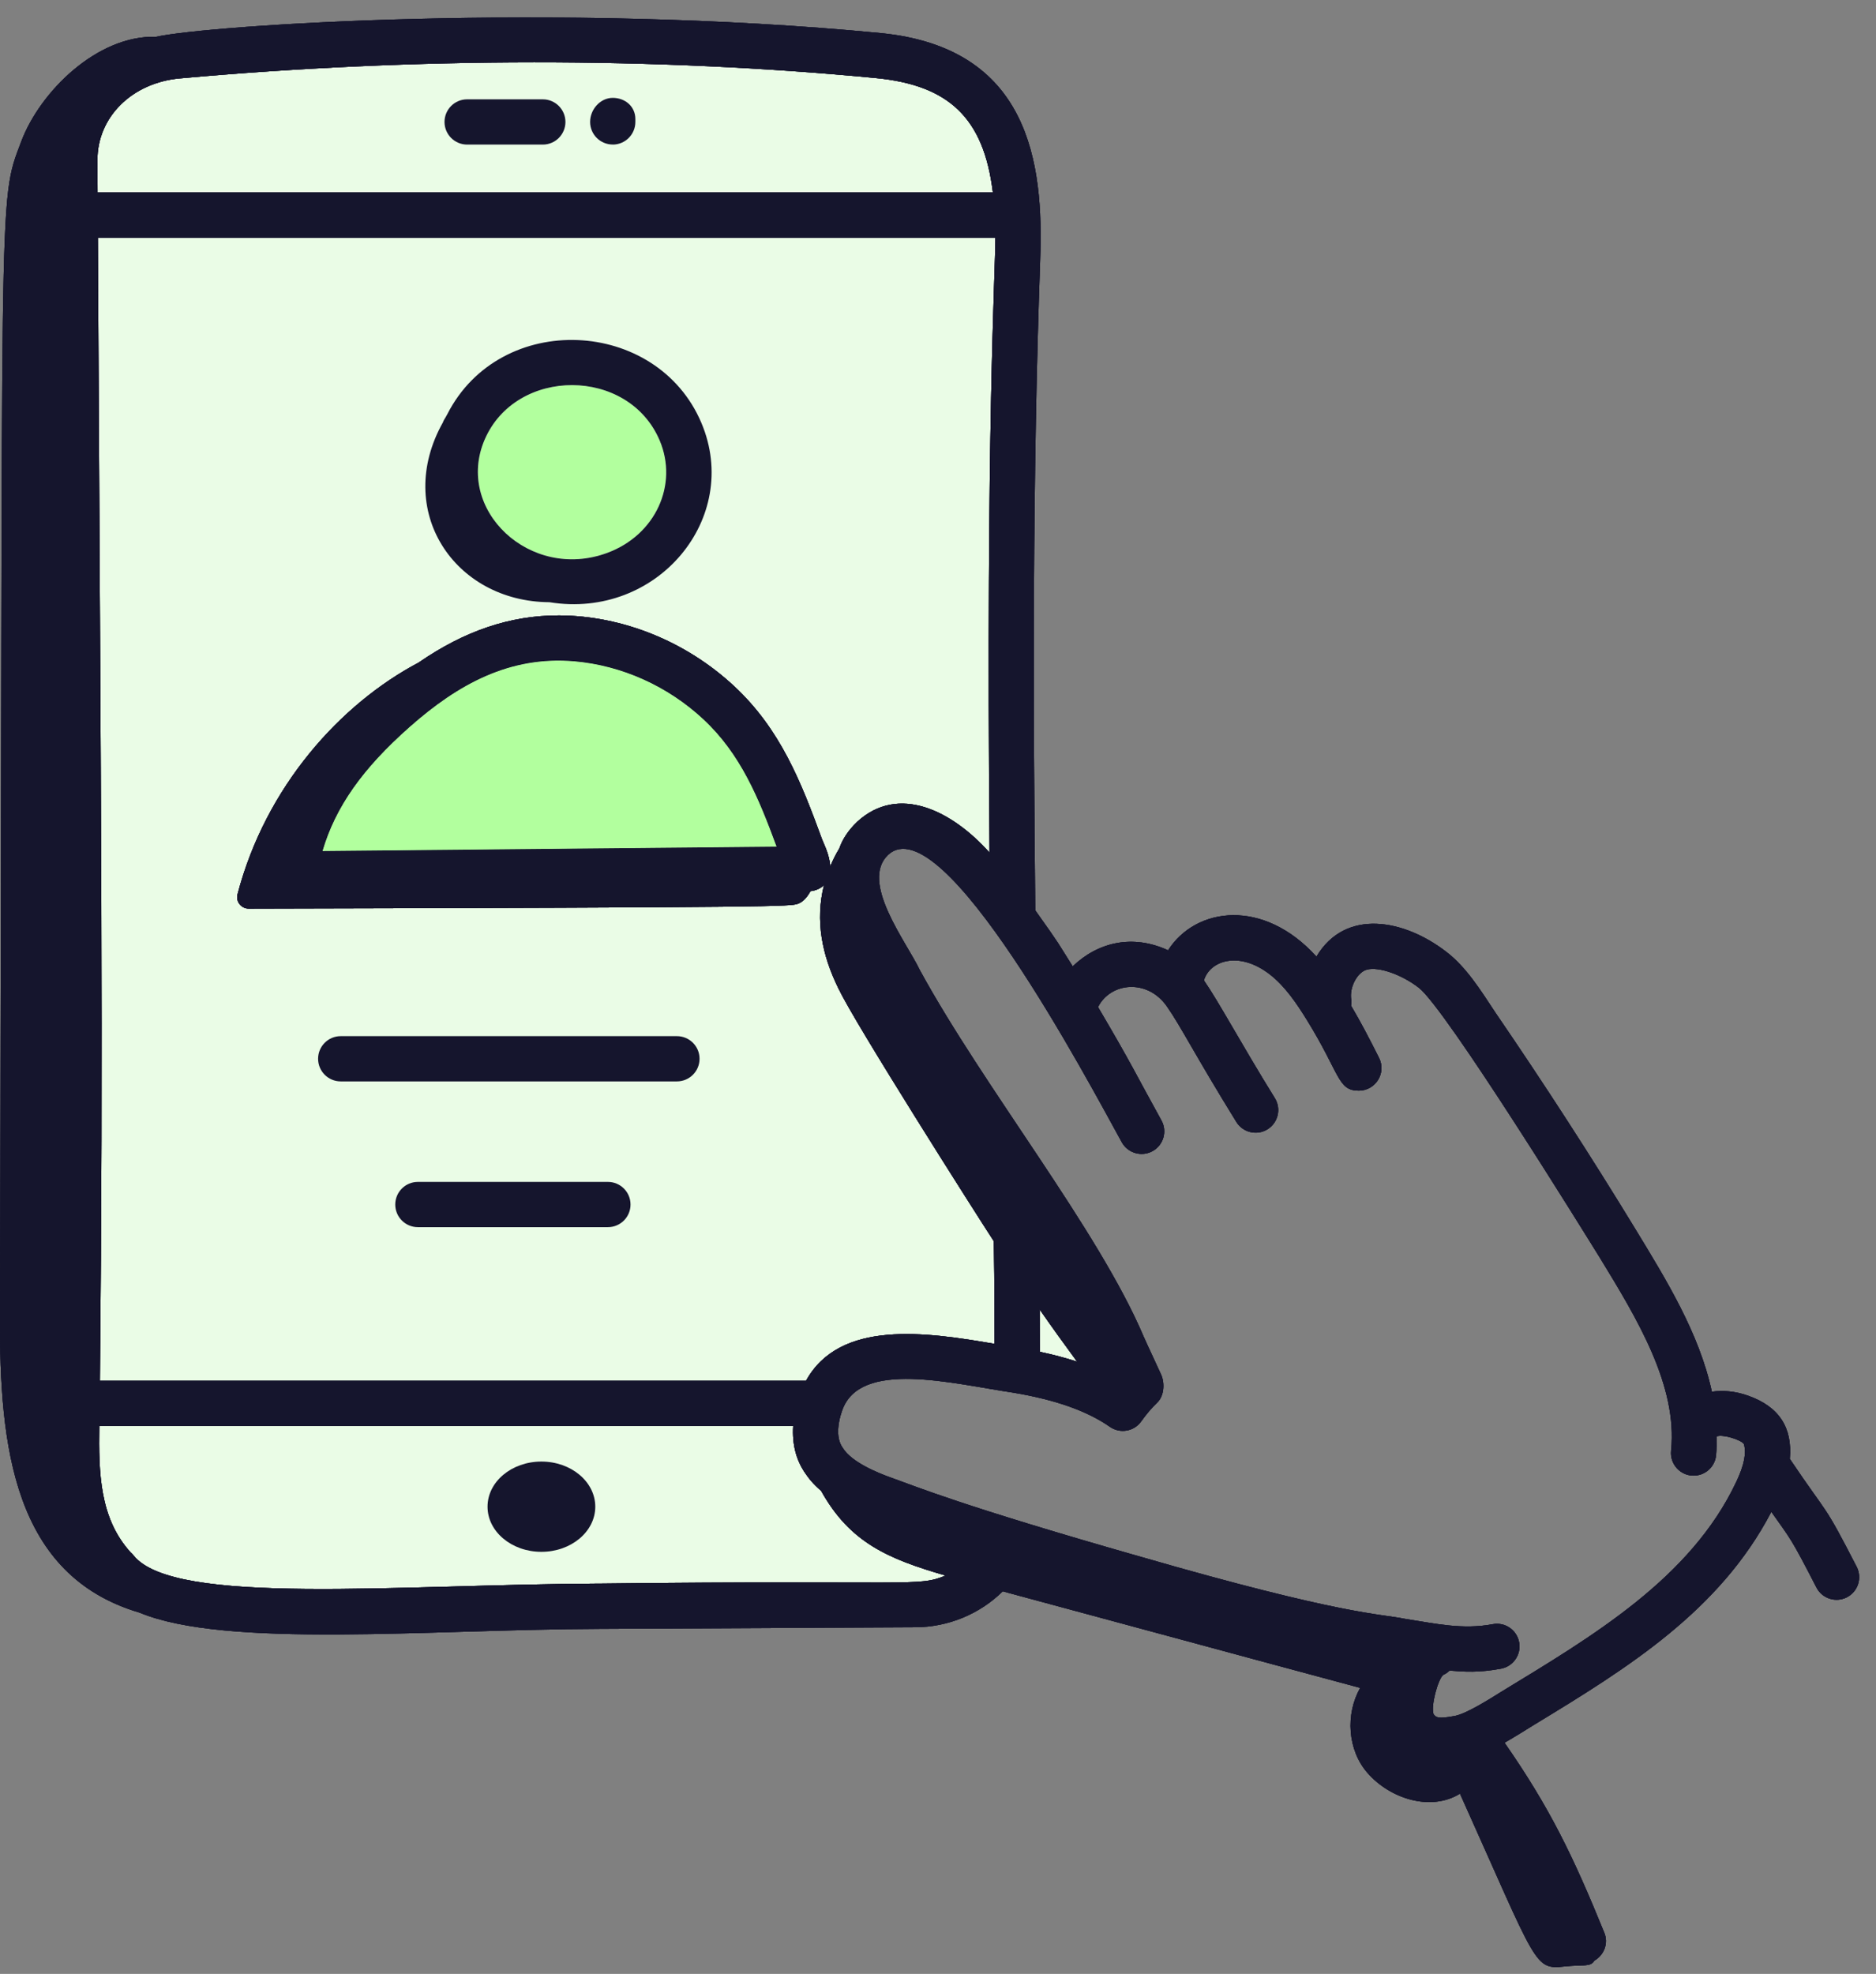
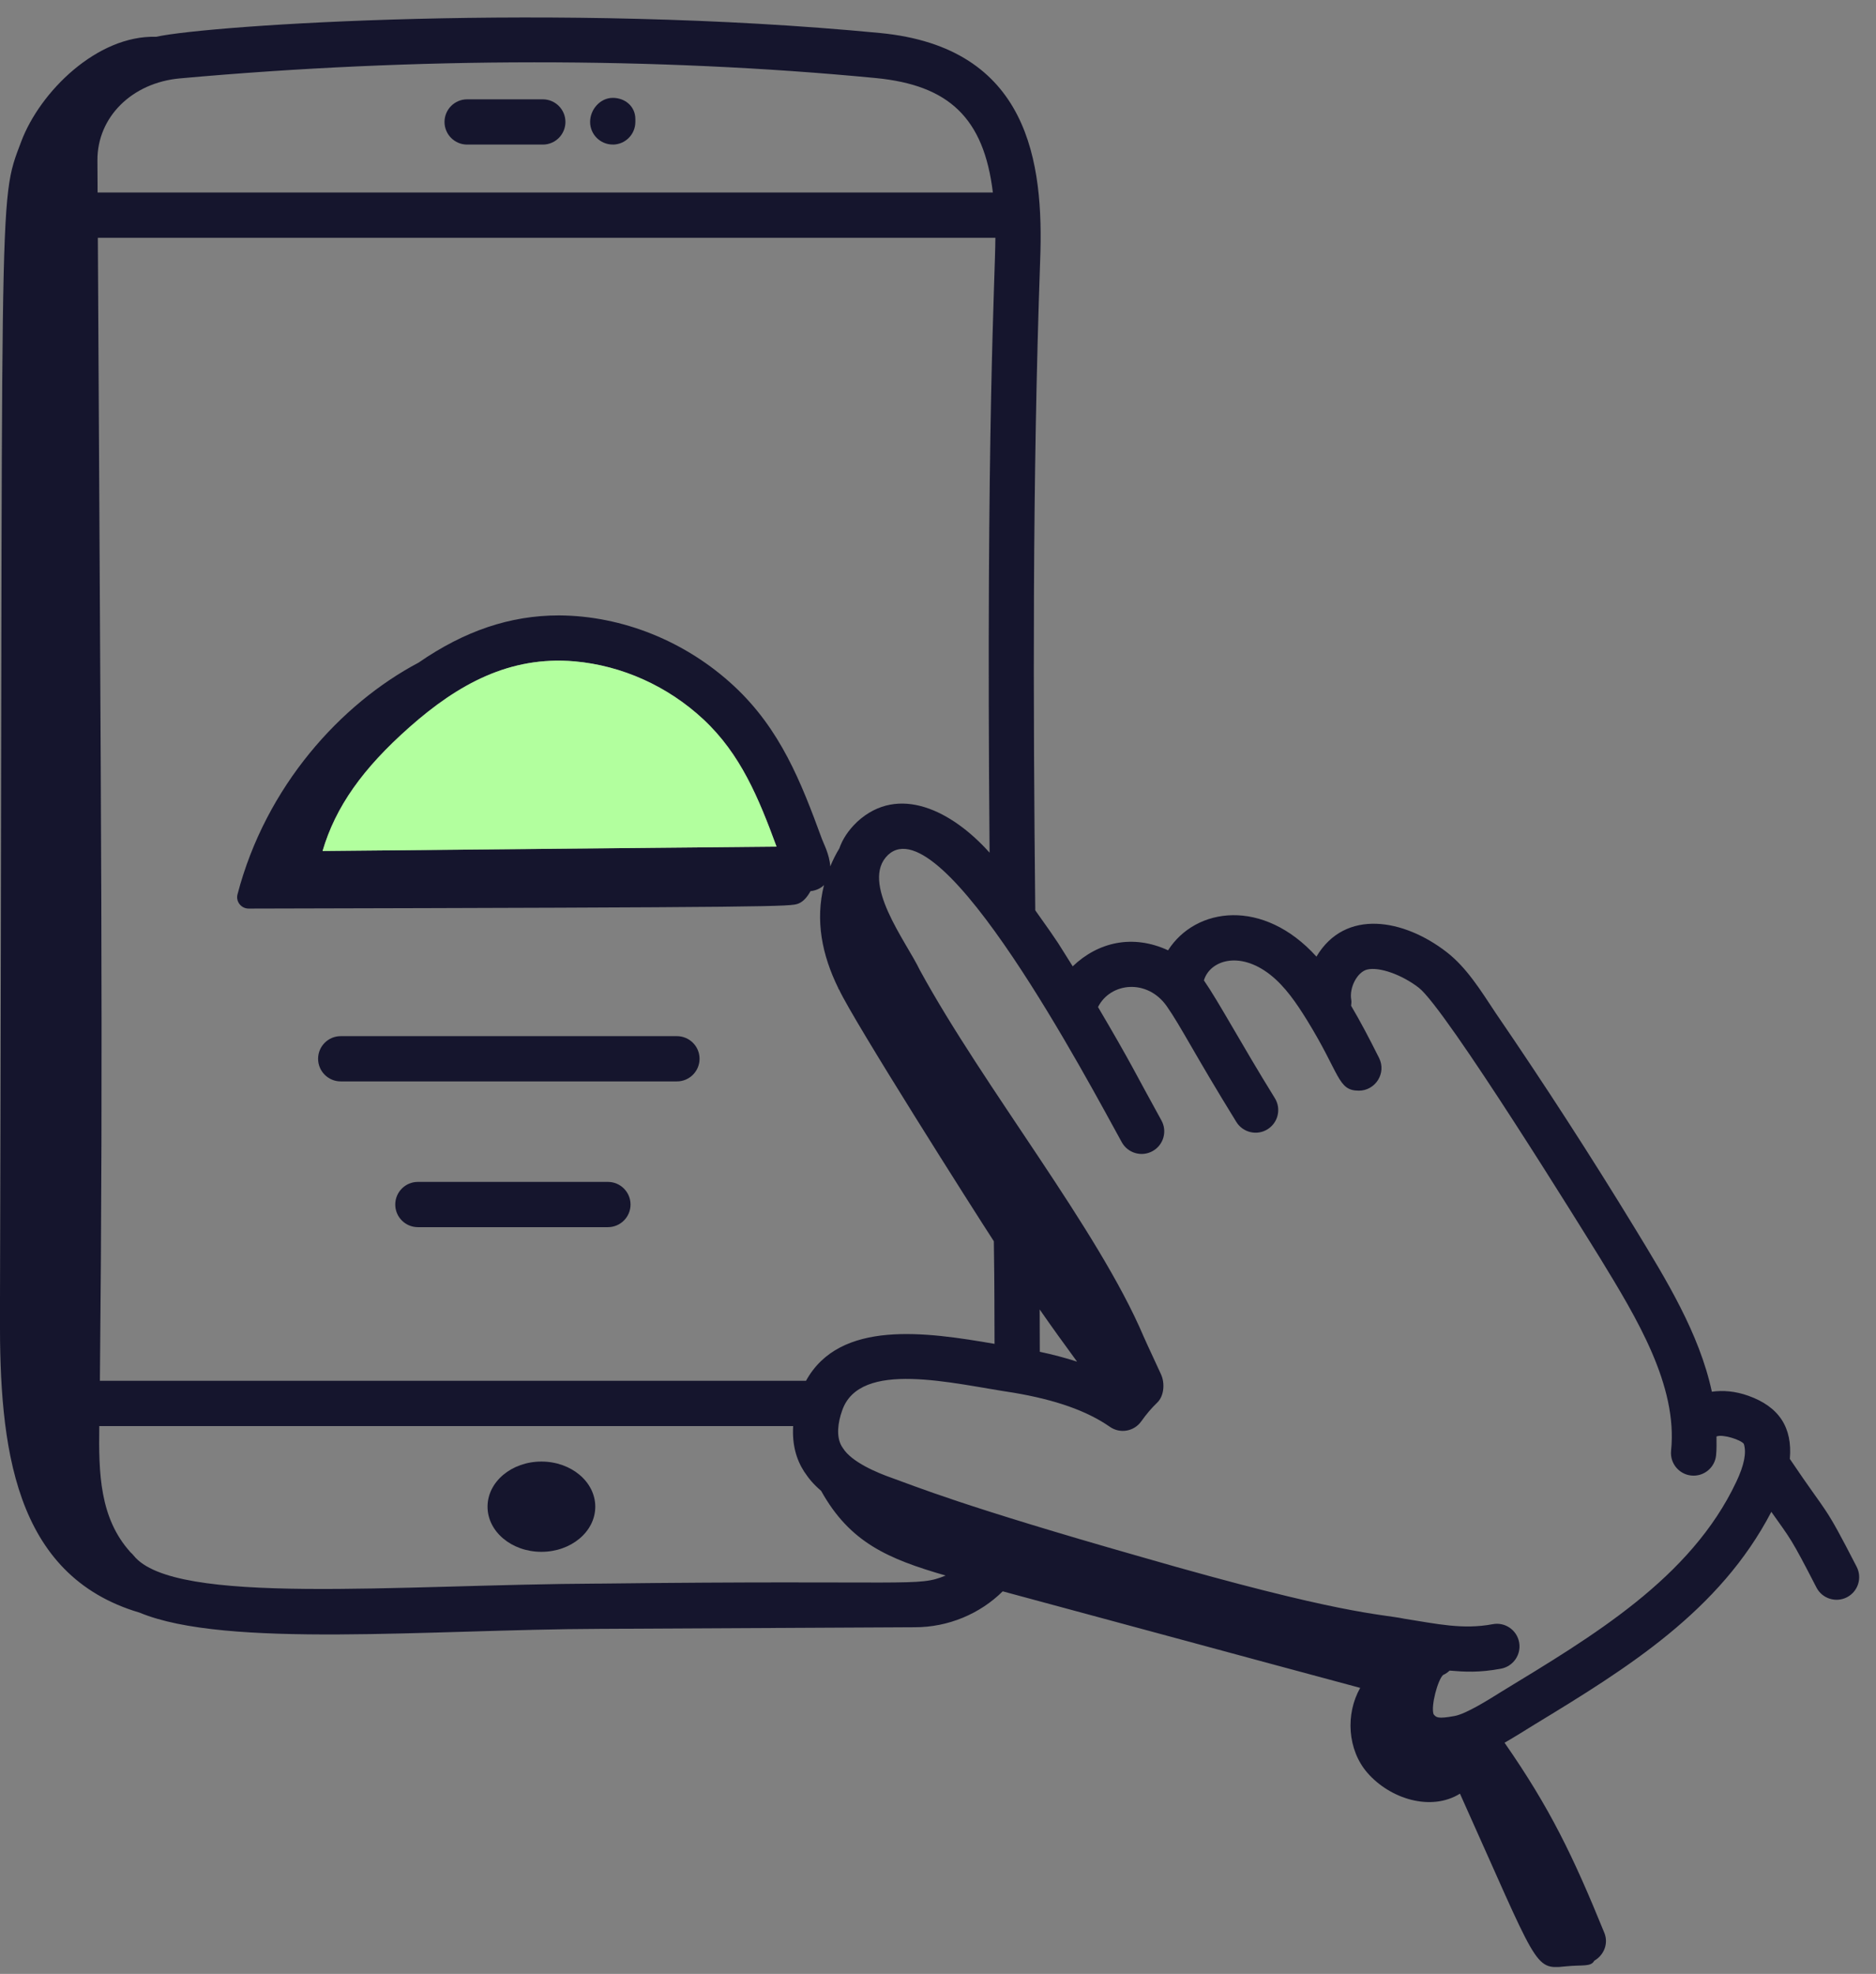
<svg xmlns="http://www.w3.org/2000/svg" width="77" height="81" viewBox="0 0 77 81" fill="none">
  <rect x="0" y="0" width="77" height="81" fill="#808080" stroke="none" />
  <g clip-path="url(#clip0_556_1992)">
-     <path d="M42.678 55.472L42.673 53.734C43.167 54.446 43.681 55.159 44.208 55.876C43.735 55.722 43.226 55.588 42.678 55.471V55.472ZM35.184 33.722C34.81 34.078 34.572 34.456 34.45 34.816C34.306 35.05 34.184 35.298 34.078 35.551C34.042 35.045 33.799 34.607 33.737 34.431C32.878 32.084 32.031 29.927 30.137 28.162C28.15 26.31 25.533 25.266 22.942 25.254C20.942 25.254 19.074 25.884 17.179 27.192C13.99 28.879 10.908 32.262 9.748 36.702C9.671 36.996 9.901 37.285 10.205 37.284C32.132 37.234 32.446 37.201 32.765 37.081C32.975 37.002 33.142 36.797 33.267 36.569C33.48 36.545 33.676 36.463 33.821 36.319C33.454 37.776 33.74 39.189 34.405 40.544C34.415 40.568 34.415 40.592 34.439 40.605C35.025 41.885 40.022 49.757 40.792 50.935C40.825 53.273 40.809 53.134 40.821 55.146C38.018 54.662 34.47 54.139 33.082 56.662H4.1C4.241 42.61 4.142 33.846 4.016 9.757H40.855C40.851 11.339 40.466 17.418 40.617 34.99C39.075 33.264 36.88 32.166 35.184 33.722ZM13.239 34.921C13.774 33.106 14.889 31.535 16.812 29.835C18.806 28.072 20.924 26.911 23.575 27.138C25.527 27.31 27.408 28.156 28.871 29.521C30.402 30.947 31.14 32.755 31.873 34.742L13.239 34.921ZM7.381 3.217C17.065 2.342 26.943 2.338 35.947 3.203C38.936 3.493 40.381 4.829 40.752 7.9H4.006L3.999 6.581C3.989 4.811 5.411 3.396 7.381 3.217ZM24.601 64.983C16.288 65.019 7.145 65.913 5.484 63.831C5.445 63.782 5.403 63.739 5.356 63.699C5.357 63.701 5.364 63.707 5.343 63.683C4.096 62.293 4.046 60.467 4.075 58.519H32.555C32.51 59.273 32.679 59.883 33.01 60.395H33.011C33.194 60.669 33.367 60.888 33.703 61.178C34.883 63.298 36.442 63.967 38.812 64.653C37.653 65.131 37.586 64.831 24.601 64.984V64.983Z" fill="#EAFCE6" />
-     <path d="M24.927 22.687C21.757 23.861 18.649 20.913 19.896 18.033C21.188 15.052 25.802 15.052 27.079 18.082C27.838 19.885 26.915 21.951 24.926 22.687H24.927Z" fill="#B2FF9E" />
-     <path d="M28.791 17.36C26.969 13.037 20.54 12.723 18.359 16.998C18.346 17.017 18.338 17.038 18.326 17.057C18.286 17.139 18.23 17.21 18.193 17.294C18.188 17.305 18.187 17.318 18.182 17.328C16.149 20.95 18.644 24.688 22.55 24.712C26.976 25.431 30.437 21.263 28.791 17.36ZM24.927 22.687C21.757 23.861 18.649 20.913 19.896 18.033C21.188 15.052 25.802 15.052 27.079 18.082C27.838 19.885 26.916 21.951 24.926 22.687H24.927Z" fill="#15152D" />
-     <path d="M73.463 59.865C73.576 58.58 73.022 57.724 71.757 57.275C71.23 57.087 70.718 57.044 70.263 57.11C69.744 54.699 68.371 52.487 67.109 50.412C65.305 47.453 63.379 44.475 61.384 41.561C60.771 40.635 60.195 39.702 59.374 39.067C57.627 37.715 55.218 37.266 54.033 39.255C51.85 36.843 49.077 37.222 47.943 38.996C46.499 38.329 45.076 38.652 44.029 39.654C43.355 38.593 43.613 38.931 42.492 37.355C42.405 28.853 42.372 19.754 42.693 10.689C42.847 6.652 42.239 1.945 36.125 1.355C22.849 0.079 8.553 1.032 6.408 1.51C3.987 1.437 1.64 3.765 0.871 5.809C-0.118 8.435 0.138 6.863 -0.002 54.049C-0.018 59.306 0.527 64.644 5.731 66.176C9.266 67.649 17.642 66.865 24.61 66.841L37.551 66.775C38.925 66.775 40.226 66.222 41.156 65.301C46.048 66.617 50.938 67.951 55.829 69.263C55.219 70.338 55.305 71.806 56.125 72.749C57.058 73.821 58.734 74.343 59.924 73.604C63.129 80.728 62.953 80.827 64.239 80.693C64.971 80.616 65.289 80.726 65.44 80.456C65.838 80.228 66.027 79.749 65.849 79.313C64.567 76.166 63.619 74.195 61.754 71.514C62.23 71.239 62.517 71.055 62.987 70.765C66.821 68.438 70.587 66.101 72.704 62.039C73.508 63.179 73.491 63.075 74.555 65.143C74.792 65.604 75.355 65.777 75.806 65.545C76.262 65.31 76.441 64.751 76.207 64.295C74.804 61.569 75.117 62.322 73.464 59.868L73.463 59.865ZM42.678 55.472L42.673 53.734C43.167 54.446 43.681 55.159 44.208 55.876C43.735 55.722 43.226 55.588 42.678 55.471V55.472ZM35.184 33.722C34.81 34.078 34.572 34.456 34.45 34.816C34.306 35.05 34.184 35.298 34.078 35.551C34.042 35.045 33.799 34.607 33.737 34.431C32.878 32.084 32.031 29.927 30.137 28.162C28.15 26.31 25.533 25.266 22.942 25.254C20.942 25.254 19.074 25.884 17.179 27.192C13.99 28.879 10.908 32.262 9.748 36.702C9.671 36.996 9.901 37.285 10.205 37.284C32.132 37.234 32.446 37.201 32.765 37.081C32.975 37.002 33.142 36.797 33.267 36.569C33.48 36.545 33.676 36.463 33.821 36.319C33.454 37.776 33.74 39.189 34.405 40.544C34.415 40.568 34.415 40.592 34.439 40.605C35.025 41.885 40.022 49.757 40.792 50.935C40.825 53.273 40.809 53.134 40.821 55.146C38.018 54.662 34.47 54.139 33.082 56.662H4.1C4.241 42.61 4.142 33.846 4.016 9.757H40.855C40.851 11.339 40.466 17.418 40.617 34.99C39.075 33.264 36.88 32.166 35.184 33.722ZM13.239 34.921C13.774 33.106 14.889 31.535 16.812 29.835C18.806 28.072 20.924 26.911 23.575 27.138C25.527 27.31 27.408 28.156 28.871 29.521C30.402 30.947 31.14 32.755 31.873 34.742L13.239 34.921ZM7.381 3.217C17.065 2.342 26.943 2.338 35.947 3.203C38.936 3.493 40.381 4.829 40.752 7.9H4.006L3.999 6.581C3.989 4.811 5.411 3.396 7.381 3.217ZM24.601 64.983C16.288 65.019 7.145 65.913 5.484 63.831C5.445 63.782 5.403 63.739 5.356 63.699C5.357 63.701 5.364 63.707 5.343 63.683C4.096 62.293 4.046 60.467 4.075 58.519H32.555C32.51 59.273 32.679 59.883 33.01 60.395H33.011C33.194 60.669 33.367 60.888 33.703 61.178C34.883 63.298 36.442 63.967 38.812 64.653C37.653 65.131 37.586 64.831 24.601 64.984V64.983ZM71.265 60.808C69.398 64.772 65.346 67.153 61.63 69.417C61.085 69.759 60.171 70.332 59.702 70.417C59.001 70.545 58.949 70.474 58.842 70.346C58.719 70.016 59.016 68.925 59.232 68.733C59.335 68.69 59.421 68.624 59.499 68.554C60.121 68.606 60.704 68.643 61.609 68.475C62.113 68.38 62.446 67.895 62.352 67.391C62.259 66.887 61.773 66.553 61.27 66.649C60.032 66.881 58.965 66.633 57.638 66.425C56.655 66.221 55.123 66.282 46.845 63.89C39.436 61.78 37.535 60.976 36.635 60.658C35.996 60.435 34.949 59.996 34.594 59.419C34.579 59.392 34.562 59.368 34.544 59.343C34.312 58.939 34.394 58.369 34.563 57.89C35.285 55.771 39.106 56.782 41.598 57.15C43.328 57.441 44.621 57.899 45.554 58.55C45.971 58.842 46.548 58.743 46.843 58.325C47.054 58.029 47.268 57.776 47.498 57.557C47.785 57.282 47.818 56.75 47.651 56.391C47.084 55.171 46.996 54.971 46.941 54.848C45.072 50.445 40.394 44.645 37.753 39.806C37.204 38.652 35.281 36.194 36.451 35.08C38.678 33.025 44.674 44.395 46.045 46.875C46.294 47.323 46.859 47.485 47.307 47.237C47.756 46.989 47.919 46.423 47.67 45.976C46.599 44.041 46.472 43.706 45.068 41.325C45.579 40.309 47.094 40.152 47.892 41.294C48.482 42.139 49.008 43.226 50.746 46.041C51.016 46.476 51.588 46.612 52.024 46.342C52.46 46.072 52.596 45.501 52.326 45.064C50.929 42.808 50.01 41.086 49.414 40.231C49.653 39.422 50.855 38.999 52.127 39.991C52.743 40.472 53.216 41.169 53.637 41.849C55.018 44.083 54.898 44.756 55.774 44.756C56.454 44.756 56.916 44.035 56.603 43.412C56.188 42.584 55.847 41.935 55.456 41.272C55.463 41.191 55.477 41.113 55.462 41.029C55.373 40.526 55.708 39.887 56.114 39.786C56.608 39.666 57.536 39.992 58.236 40.534C59.355 41.401 65.099 50.7 65.68 51.635C67.174 54.082 68.868 56.854 68.589 59.529C68.533 60.073 68.957 60.554 69.514 60.554C69.983 60.554 70.386 60.2 70.436 59.723C70.463 59.462 70.453 59.204 70.453 58.946C70.457 58.944 70.46 58.944 70.463 58.943C70.707 58.847 71.447 59.077 71.574 59.25C71.691 59.612 71.59 60.121 71.266 60.808H71.265Z" fill="#15152D" />
-     <path d="M73.463 59.865C73.576 58.58 73.022 57.724 71.757 57.275C71.231 57.087 70.718 57.044 70.263 57.11C69.744 54.699 68.371 52.487 67.109 50.412C65.305 47.453 63.379 44.475 61.384 41.561C60.772 40.635 60.195 39.702 59.374 39.067C57.627 37.715 55.218 37.266 54.033 39.255C51.85 36.843 49.077 37.222 47.943 38.996C46.499 38.329 45.076 38.652 44.029 39.654C43.355 38.593 43.613 38.931 42.492 37.355C42.405 28.853 42.372 19.754 42.693 10.689C42.847 6.652 42.239 1.945 36.125 1.355C22.849 0.079 8.553 1.032 6.408 1.51C3.987 1.437 1.64 3.765 0.871 5.809C-0.118 8.435 0.138 6.863 -0.002 54.049C-0.018 59.306 0.527 64.644 5.731 66.176C9.266 67.649 17.642 66.865 24.61 66.841L37.551 66.775C38.925 66.775 40.226 66.222 41.156 65.301C46.048 66.617 50.938 67.95 55.829 69.263C55.219 70.338 55.305 71.806 56.125 72.749C57.058 73.821 58.734 74.343 59.924 73.604C63.129 80.728 62.953 80.827 64.239 80.693C64.971 80.616 65.289 80.726 65.44 80.456C65.838 80.228 66.027 79.749 65.849 79.313C64.567 76.166 63.619 74.195 61.754 71.514C62.23 71.239 62.517 71.055 62.987 70.765C66.821 68.438 70.587 66.101 72.704 62.039C73.508 63.179 73.491 63.075 74.555 65.143C74.792 65.604 75.355 65.777 75.806 65.545C76.262 65.31 76.441 64.751 76.207 64.295C74.804 61.569 75.117 62.322 73.464 59.868L73.463 59.865ZM42.678 55.472L42.673 53.734C43.167 54.446 43.681 55.159 44.208 55.876C43.735 55.722 43.226 55.588 42.678 55.471V55.472ZM35.184 33.722C34.81 34.078 34.572 34.456 34.45 34.816C34.306 35.05 34.184 35.298 34.078 35.551C34.042 35.045 33.799 34.607 33.737 34.431C32.878 32.084 32.031 29.927 30.137 28.162C28.15 26.31 25.533 25.266 22.942 25.254C20.942 25.254 19.074 25.884 17.179 27.192C13.99 28.879 10.908 32.262 9.748 36.702C9.671 36.996 9.901 37.285 10.205 37.284C32.132 37.234 32.446 37.201 32.765 37.081C32.975 37.002 33.142 36.797 33.267 36.569C33.48 36.545 33.676 36.463 33.821 36.319C33.454 37.776 33.74 39.189 34.405 40.544C34.415 40.568 34.415 40.592 34.439 40.605C35.025 41.885 40.022 49.757 40.792 50.935C40.825 53.273 40.809 53.134 40.821 55.146C38.018 54.662 34.47 54.139 33.082 56.662H4.1C4.241 42.61 4.142 33.846 4.016 9.757H40.855C40.851 11.339 40.466 17.418 40.617 34.99C39.075 33.264 36.88 32.166 35.184 33.722ZM13.239 34.921C13.774 33.106 14.889 31.535 16.812 29.835C18.806 28.072 20.924 26.911 23.575 27.138C25.527 27.31 27.408 28.156 28.871 29.521C30.402 30.947 31.14 32.755 31.873 34.742L13.239 34.921ZM7.381 3.217C17.065 2.342 26.943 2.338 35.947 3.203C38.936 3.493 40.381 4.829 40.752 7.9H4.006L3.999 6.581C3.989 4.811 5.411 3.396 7.381 3.217ZM24.601 64.983C16.288 65.019 7.145 65.913 5.484 63.831C5.445 63.782 5.403 63.739 5.356 63.699C5.357 63.701 5.364 63.707 5.343 63.683C4.096 62.293 4.046 60.467 4.075 58.519H32.555C32.51 59.273 32.679 59.883 33.01 60.395H33.011C33.194 60.669 33.367 60.888 33.703 61.178C34.883 63.298 36.442 63.967 38.812 64.653C37.653 65.131 37.586 64.831 24.601 64.984V64.983ZM71.265 60.808C69.398 64.772 65.346 67.153 61.63 69.417C61.085 69.759 60.171 70.332 59.702 70.417C59.001 70.545 58.949 70.474 58.842 70.346C58.719 70.016 59.016 68.925 59.232 68.733C59.335 68.69 59.421 68.624 59.499 68.554C60.121 68.606 60.704 68.643 61.609 68.475C62.113 68.38 62.446 67.895 62.352 67.391C62.259 66.887 61.773 66.553 61.27 66.649C60.032 66.881 58.965 66.633 57.638 66.425C56.655 66.221 55.123 66.282 46.845 63.89C39.436 61.78 37.535 60.976 36.635 60.658C35.996 60.435 34.949 59.996 34.594 59.419C34.579 59.392 34.562 59.368 34.544 59.343C34.312 58.939 34.394 58.369 34.563 57.89C35.285 55.771 39.106 56.782 41.598 57.15C43.328 57.441 44.621 57.899 45.554 58.55C45.971 58.842 46.548 58.743 46.843 58.325C47.054 58.029 47.268 57.776 47.498 57.557C47.785 57.282 47.818 56.75 47.651 56.391C47.084 55.171 46.996 54.971 46.941 54.848C45.072 50.445 40.394 44.645 37.753 39.806C37.204 38.651 35.281 36.194 36.451 35.08C38.678 33.025 44.674 44.395 46.045 46.875C46.294 47.323 46.859 47.485 47.307 47.237C47.756 46.989 47.919 46.423 47.67 45.976C46.599 44.041 46.472 43.706 45.068 41.325C45.579 40.309 47.094 40.152 47.892 41.294C48.482 42.139 49.008 43.226 50.746 46.041C51.016 46.476 51.588 46.612 52.024 46.342C52.46 46.072 52.596 45.501 52.326 45.064C50.929 42.808 50.01 41.086 49.414 40.231C49.653 39.422 50.855 38.999 52.127 39.991C52.743 40.472 53.216 41.169 53.637 41.849C55.018 44.083 54.898 44.756 55.774 44.756C56.454 44.756 56.916 44.035 56.603 43.412C56.188 42.584 55.847 41.935 55.456 41.272C55.463 41.191 55.477 41.113 55.462 41.029C55.373 40.526 55.708 39.887 56.114 39.786C56.608 39.666 57.536 39.992 58.236 40.534C59.355 41.401 65.099 50.7 65.68 51.635C67.174 54.082 68.868 56.854 68.589 59.529C68.533 60.073 68.957 60.554 69.514 60.554C69.983 60.554 70.386 60.2 70.436 59.723C70.463 59.462 70.453 59.204 70.453 58.946C70.457 58.944 70.46 58.944 70.463 58.943C70.707 58.847 71.447 59.077 71.575 59.25C71.691 59.612 71.59 60.121 71.266 60.808H71.265Z" fill="#15152D" />
    <path d="M73.463 59.865C73.576 58.58 73.022 57.724 71.757 57.275C71.231 57.087 70.718 57.044 70.263 57.11C69.744 54.699 68.371 52.487 67.109 50.412C65.305 47.453 63.379 44.475 61.384 41.561C60.772 40.635 60.195 39.702 59.374 39.067C57.627 37.715 55.218 37.266 54.033 39.255C51.85 36.843 49.077 37.222 47.943 38.996C46.499 38.329 45.076 38.652 44.029 39.654C43.355 38.593 43.613 38.931 42.492 37.355C42.405 28.853 42.372 19.754 42.693 10.689C42.847 6.652 42.239 1.945 36.125 1.355C22.849 0.079 8.553 1.032 6.408 1.51C3.987 1.437 1.64 3.765 0.871 5.809C-0.118 8.435 0.138 6.863 -0.002 54.049C-0.018 59.306 0.527 64.644 5.731 66.176C9.266 67.649 17.642 66.865 24.61 66.841L37.551 66.775C38.925 66.775 40.226 66.222 41.156 65.301C46.048 66.617 50.938 67.95 55.829 69.263C55.219 70.338 55.305 71.806 56.125 72.749C57.058 73.821 58.734 74.343 59.924 73.604C63.129 80.728 62.953 80.827 64.239 80.693C64.971 80.616 65.289 80.726 65.44 80.456C65.838 80.228 66.027 79.749 65.849 79.313C64.567 76.166 63.619 74.195 61.754 71.514C62.23 71.239 62.517 71.055 62.987 70.765C66.821 68.438 70.587 66.101 72.704 62.039C73.508 63.179 73.491 63.075 74.555 65.143C74.792 65.604 75.355 65.777 75.806 65.545C76.262 65.31 76.441 64.751 76.207 64.295C74.804 61.569 75.117 62.322 73.464 59.868L73.463 59.865ZM42.678 55.472L42.673 53.734C43.167 54.446 43.681 55.159 44.208 55.876C43.735 55.722 43.226 55.588 42.678 55.471V55.472ZM35.184 33.722C34.81 34.078 34.572 34.456 34.45 34.816C34.306 35.05 34.184 35.298 34.078 35.551C34.042 35.045 33.799 34.607 33.737 34.431C32.878 32.084 32.031 29.927 30.137 28.162C28.15 26.31 25.533 25.266 22.942 25.254C20.942 25.254 19.074 25.884 17.179 27.192C13.99 28.879 10.908 32.262 9.748 36.702C9.671 36.996 9.901 37.285 10.205 37.284C32.132 37.234 32.446 37.201 32.765 37.081C32.975 37.002 33.142 36.797 33.267 36.569C33.48 36.545 33.676 36.463 33.821 36.319C33.454 37.776 33.74 39.189 34.405 40.544C34.415 40.568 34.415 40.592 34.439 40.605C35.025 41.885 40.022 49.757 40.792 50.935C40.825 53.273 40.809 53.134 40.821 55.146C38.018 54.662 34.47 54.139 33.082 56.662H4.1C4.241 42.61 4.142 33.846 4.016 9.757H40.855C40.851 11.339 40.466 17.418 40.617 34.99C39.075 33.264 36.88 32.166 35.184 33.722ZM13.239 34.921C13.774 33.106 14.889 31.535 16.812 29.835C18.806 28.072 20.924 26.911 23.575 27.138C25.527 27.31 27.408 28.156 28.871 29.521C30.402 30.947 31.14 32.755 31.873 34.742L13.239 34.921ZM7.381 3.217C17.065 2.342 26.943 2.338 35.947 3.203C38.936 3.493 40.381 4.829 40.752 7.9H4.006L3.999 6.581C3.989 4.811 5.411 3.396 7.381 3.217ZM24.601 64.983C16.288 65.019 7.145 65.913 5.484 63.831C5.445 63.782 5.403 63.739 5.356 63.699C5.357 63.701 5.364 63.707 5.343 63.683C4.096 62.293 4.046 60.467 4.075 58.519H32.555C32.51 59.273 32.679 59.883 33.01 60.395H33.011C33.194 60.669 33.367 60.888 33.703 61.178C34.883 63.298 36.442 63.967 38.812 64.653C37.653 65.131 37.586 64.831 24.601 64.984V64.983ZM71.265 60.808C69.398 64.772 65.346 67.153 61.63 69.417C61.085 69.759 60.171 70.332 59.702 70.417C59.001 70.545 58.949 70.474 58.842 70.346C58.719 70.016 59.016 68.925 59.232 68.733C59.335 68.69 59.421 68.624 59.499 68.554C60.121 68.606 60.704 68.643 61.609 68.475C62.113 68.38 62.446 67.895 62.352 67.391C62.259 66.887 61.773 66.553 61.27 66.649C60.032 66.881 58.965 66.633 57.638 66.425C56.655 66.221 55.123 66.282 46.845 63.89C39.436 61.78 37.535 60.976 36.635 60.658C35.996 60.435 34.949 59.996 34.594 59.419C34.579 59.392 34.562 59.368 34.544 59.343C34.312 58.939 34.394 58.369 34.563 57.89C35.285 55.771 39.106 56.782 41.598 57.15C43.328 57.441 44.621 57.899 45.554 58.55C45.971 58.842 46.548 58.743 46.843 58.325C47.054 58.029 47.268 57.776 47.498 57.557C47.785 57.282 47.818 56.75 47.651 56.391C47.084 55.171 46.996 54.971 46.941 54.848C45.072 50.445 40.394 44.645 37.753 39.806C37.204 38.651 35.281 36.194 36.451 35.08C38.678 33.025 44.674 44.395 46.045 46.875C46.294 47.323 46.859 47.485 47.307 47.237C47.756 46.989 47.919 46.423 47.67 45.976C46.599 44.041 46.472 43.706 45.068 41.325C45.579 40.309 47.094 40.152 47.892 41.294C48.482 42.139 49.008 43.226 50.746 46.041C51.016 46.476 51.588 46.612 52.024 46.342C52.46 46.072 52.596 45.501 52.326 45.064C50.929 42.808 50.01 41.086 49.414 40.231C49.653 39.422 50.855 38.999 52.127 39.991C52.743 40.472 53.216 41.169 53.637 41.849C55.018 44.083 54.898 44.756 55.774 44.756C56.454 44.756 56.916 44.035 56.603 43.412C56.188 42.584 55.847 41.935 55.456 41.272C55.463 41.191 55.477 41.113 55.462 41.029C55.373 40.526 55.708 39.887 56.114 39.786C56.608 39.666 57.536 39.992 58.236 40.534C59.355 41.401 65.099 50.7 65.68 51.635C67.174 54.082 68.868 56.854 68.589 59.529C68.533 60.073 68.957 60.554 69.514 60.554C69.983 60.554 70.386 60.2 70.436 59.723C70.463 59.462 70.453 59.204 70.453 58.946C70.457 58.944 70.46 58.944 70.463 58.943C70.707 58.847 71.447 59.077 71.575 59.25C71.691 59.612 71.59 60.121 71.266 60.808H71.265Z" fill="#15152D" />
    <path d="M16.813 29.835C14.889 31.535 13.774 33.106 13.24 34.921L31.873 34.742C31.141 32.755 30.402 30.947 28.872 29.521C27.408 28.156 25.527 27.31 23.575 27.138C20.924 26.911 18.806 28.072 16.813 29.835Z" fill="#B2FF9E" />
    <path d="M22.222 63.68C23.443 63.68 24.433 62.851 24.433 61.828C24.433 60.805 23.443 59.976 22.222 59.976C21 59.976 20.011 60.805 20.011 61.828C20.011 62.851 21 63.68 22.222 63.68Z" fill="#15152D" />
    <path d="M19.173 5.933H22.28C22.792 5.933 23.208 5.517 23.208 5.004C23.208 4.492 22.792 4.076 22.28 4.076H19.173C18.661 4.076 18.245 4.492 18.245 5.004C18.245 5.517 18.661 5.933 19.173 5.933Z" fill="#15152D" />
    <path d="M25.15 5.933C25.662 5.933 26.078 5.517 26.078 5.004V4.884C26.078 4.372 25.662 4.016 25.15 4.016C24.637 4.016 24.221 4.491 24.221 5.003C24.221 5.516 24.637 5.931 25.15 5.931V5.933Z" fill="#15152D" />
    <path d="M13.984 44.376H27.784C28.297 44.376 28.713 43.96 28.713 43.447C28.713 42.935 28.297 42.519 27.784 42.519H13.984C13.472 42.519 13.056 42.935 13.056 43.447C13.056 43.96 13.472 44.376 13.984 44.376Z" fill="#15152D" />
    <path d="M24.952 48.5H17.151C16.639 48.5 16.223 48.916 16.223 49.429C16.223 49.941 16.639 50.357 17.151 50.357H24.952C25.464 50.357 25.88 49.941 25.88 49.429C25.88 48.916 25.464 48.5 24.952 48.5Z" fill="#15152D" />
  </g>
  <defs>
    <clipPath id="clip0_556_1992">
      <rect width="76.311" height="80" fill="white" transform="translate(0 0.717)" />
    </clipPath>
  </defs>
</svg>